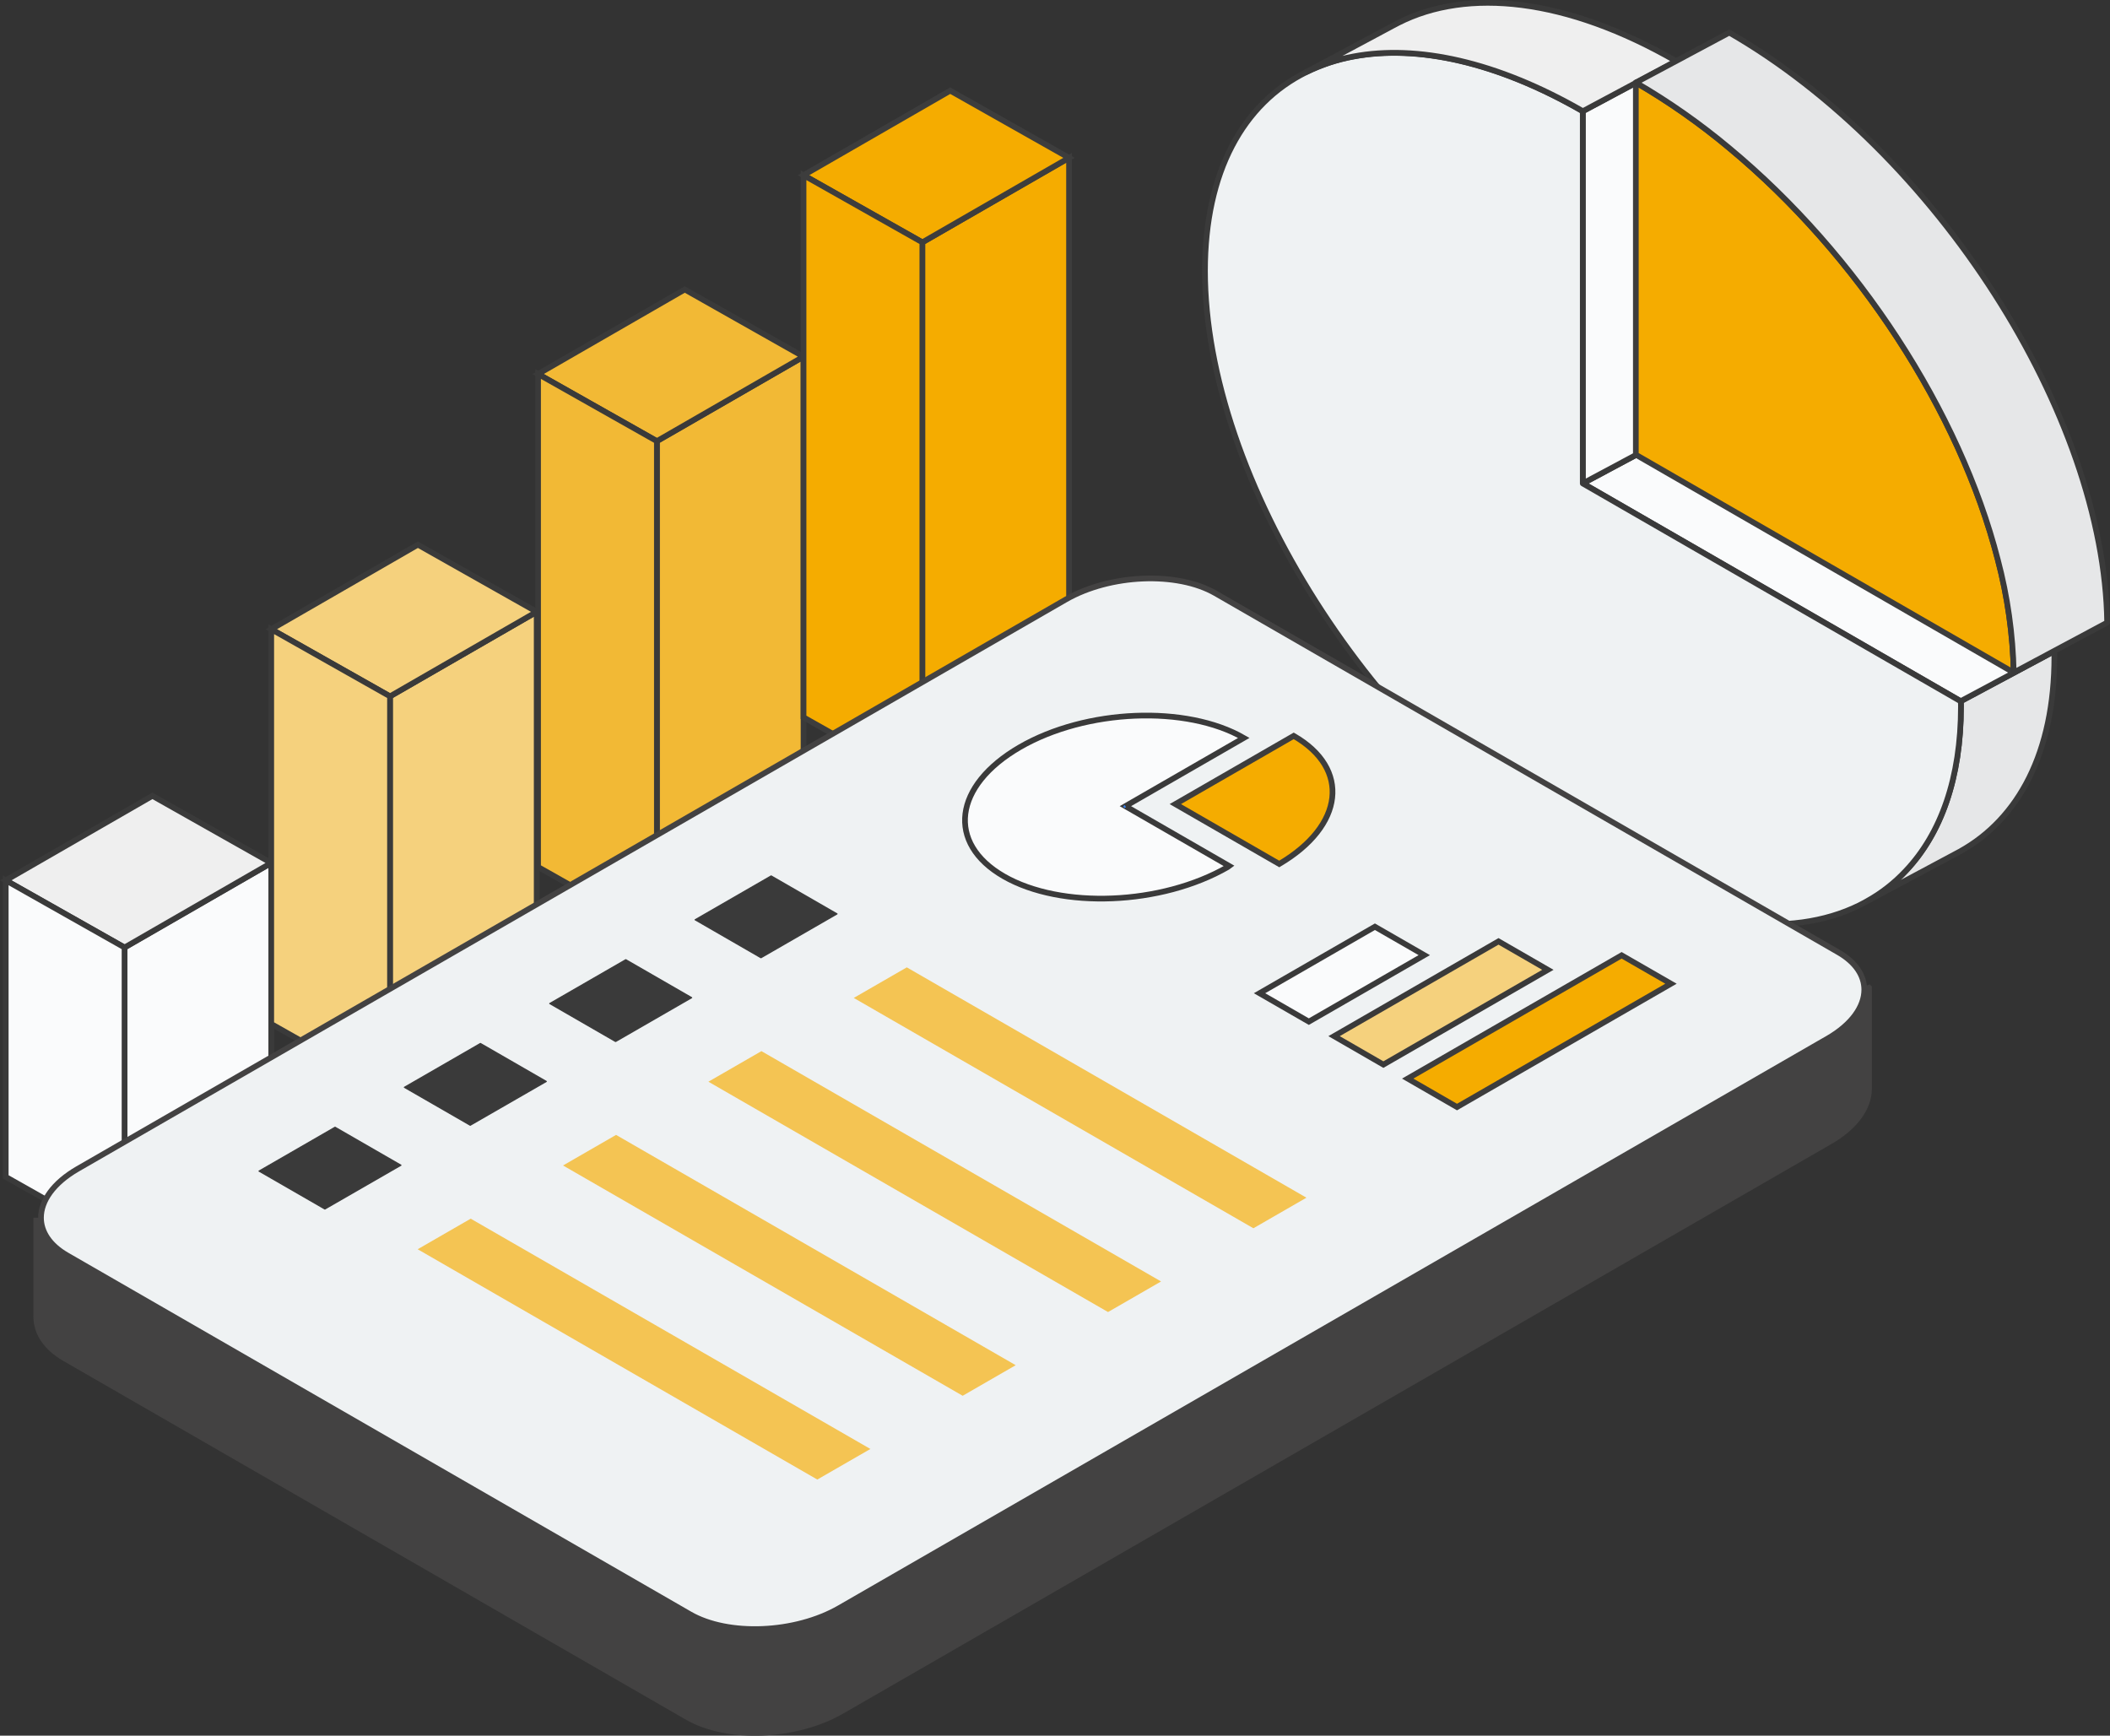
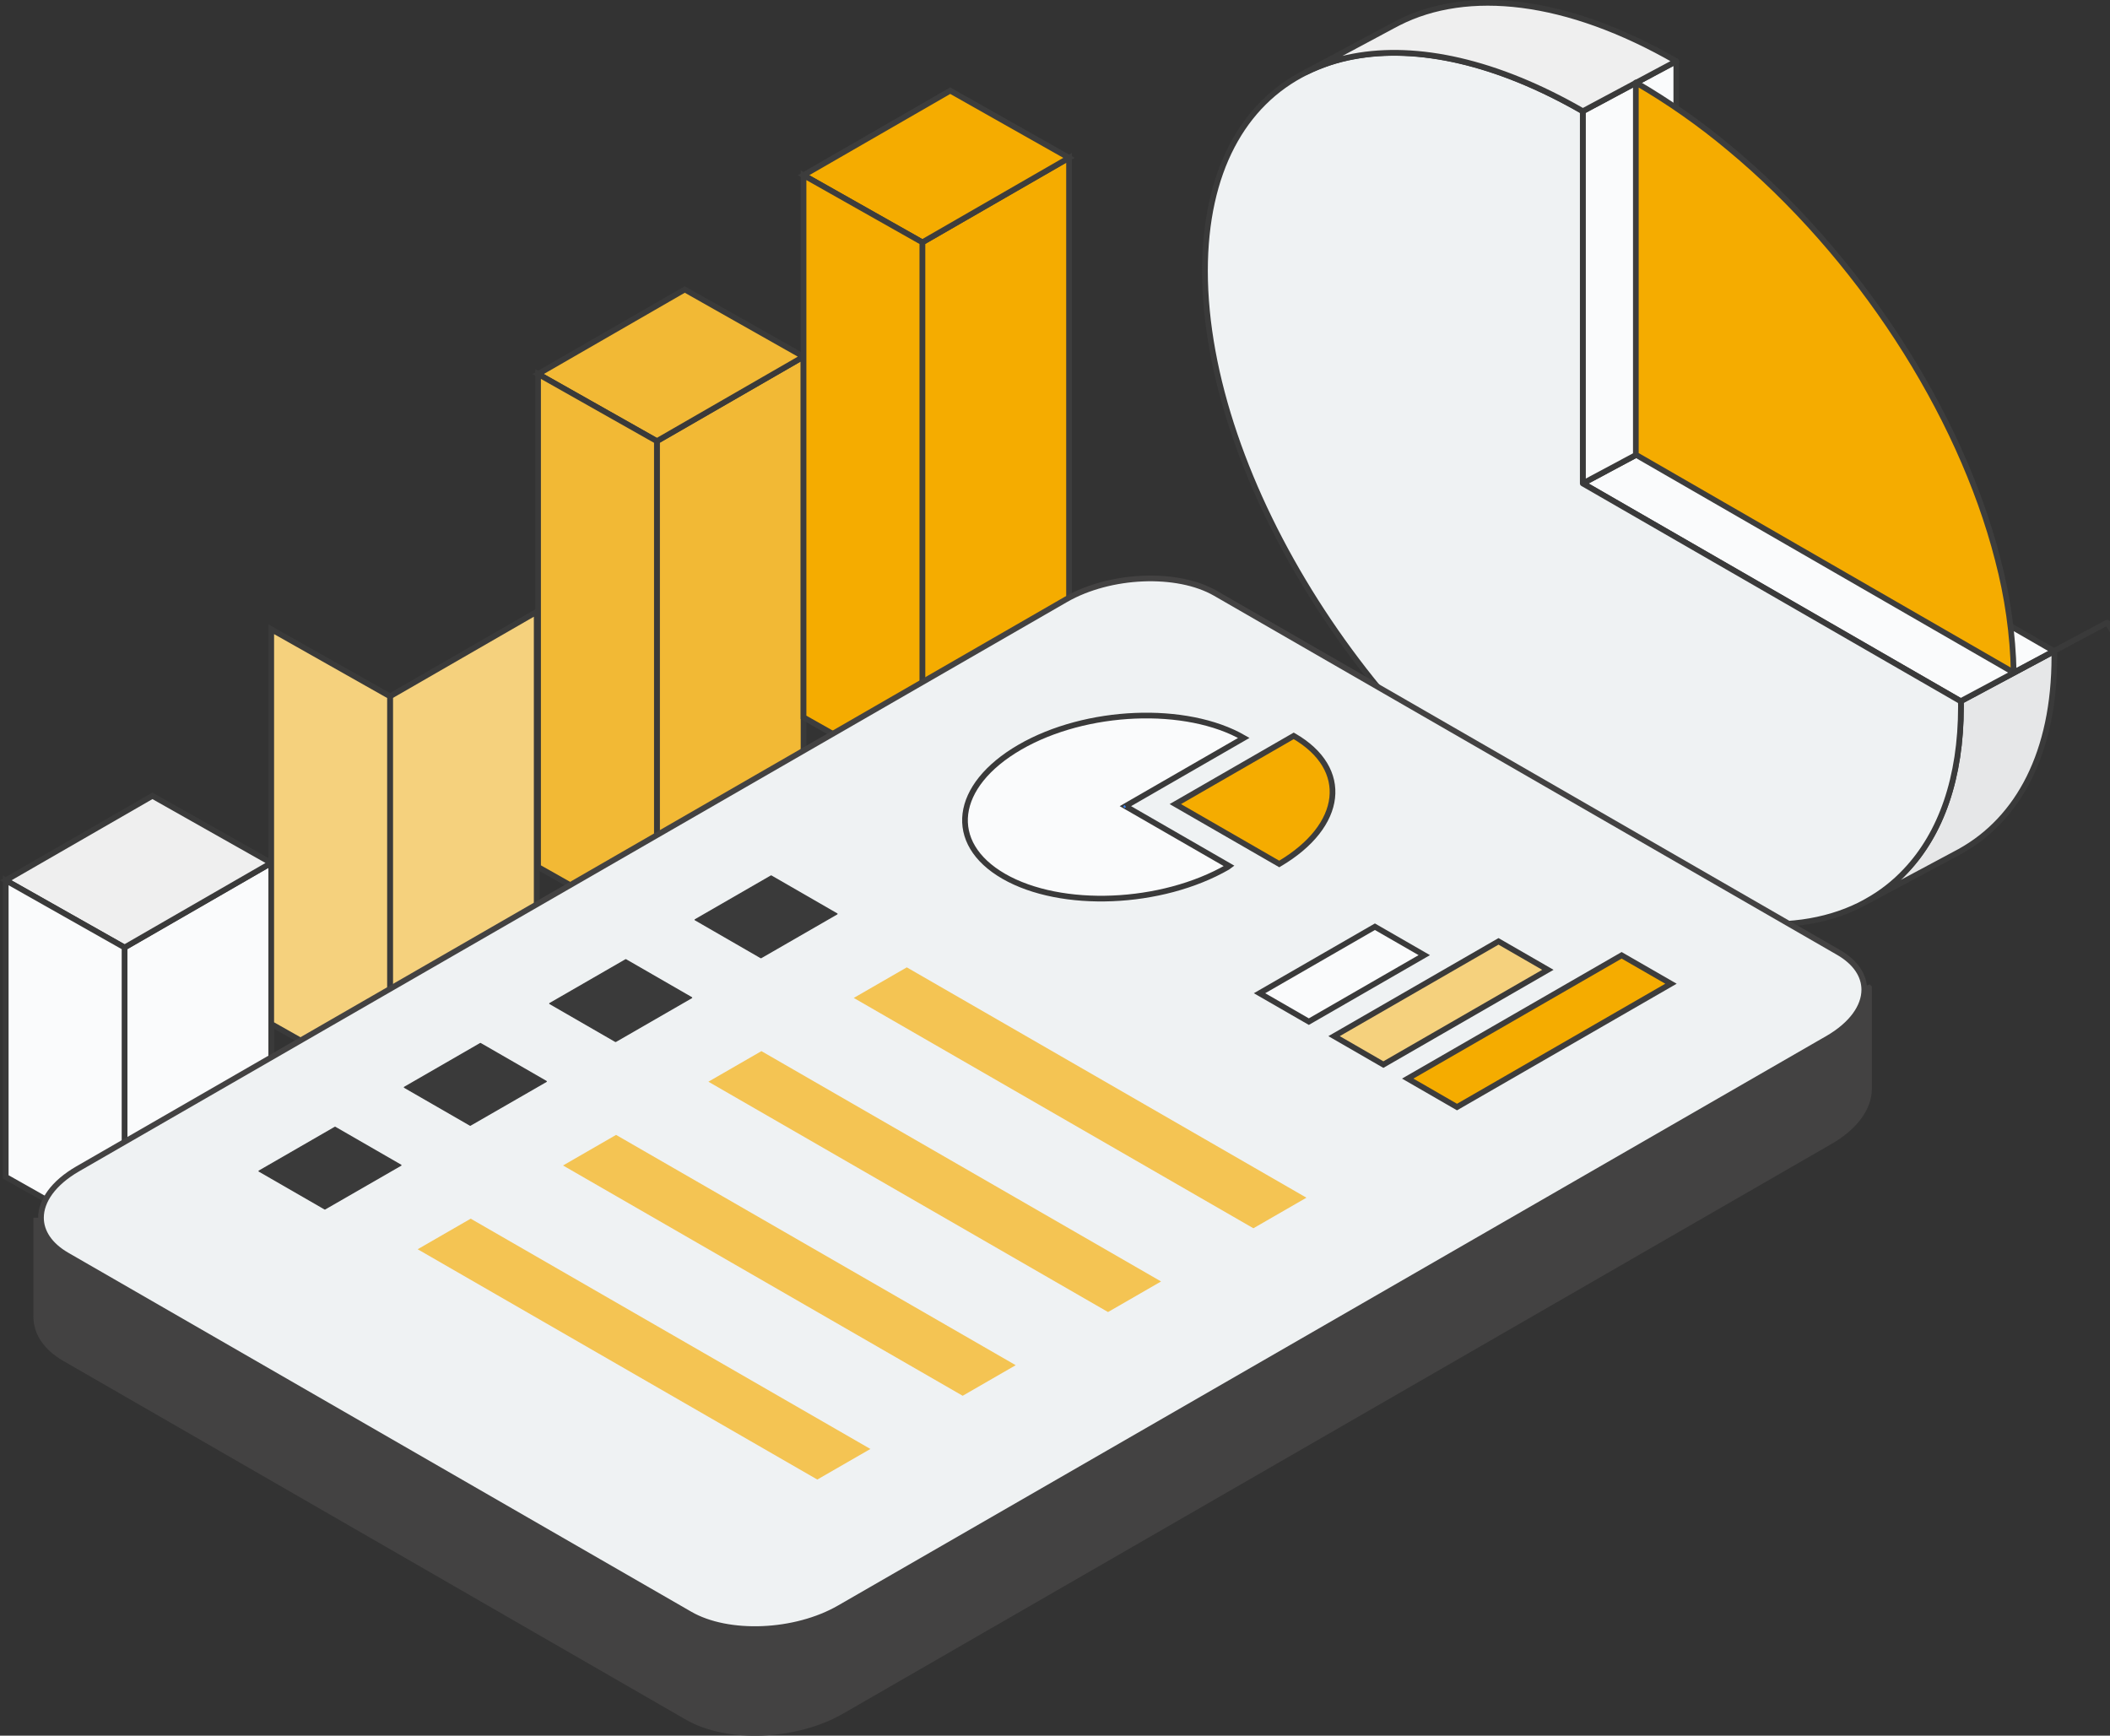
<svg xmlns="http://www.w3.org/2000/svg" xml:space="preserve" width="15.467in" height="12.724in" version="1.1" style="shape-rendering:geometricPrecision; text-rendering:geometricPrecision; image-rendering:optimizeQuality; fill-rule:evenodd; clip-rule:evenodd" viewBox="0 0 8063.04 6633.05">
  <rect x="0" y="0" width="8063.04" height="6633.05" fill="#333333" stroke="none" />
  <defs>
    <style type="text/css">
   
    .str7 {stroke:#434242;stroke-width:57.92;stroke-miterlimit:2.613}
    .str9 {stroke:#3782EF;stroke-width:9.09;stroke-miterlimit:2.613}
    .str0 {stroke:#3A3A3A;stroke-width:21.72;stroke-miterlimit:2.613}
    .str1 {stroke:#3D3D3D;stroke-width:21.72;stroke-miterlimit:2.613}
    .str8 {stroke:#434242;stroke-width:21.72;stroke-miterlimit:2.613}
    .str6 {stroke:#3A3A3A;stroke-width:4.55;stroke-miterlimit:2.613}
    .str2 {stroke:#3A3A3A;stroke-width:21.72;stroke-linejoin:round;stroke-miterlimit:2.613}
    .str5 {stroke:#3D3D3D;stroke-width:21.72;stroke-linejoin:round;stroke-miterlimit:2.613}
    .str3 {stroke:#3A3A3A;stroke-width:4.55;stroke-linejoin:round;stroke-miterlimit:2.613}
    .str4 {stroke:#3D3D3D;stroke-width:4.55;stroke-linejoin:round;stroke-miterlimit:2.613}
    .fil8 {fill:none;fill-rule:nonzero}
    .fil5 {fill:#E6E7E8;fill-rule:nonzero}
    .fil11 {fill:#EFF2F3;fill-rule:nonzero}
    .fil7 {fill:#EFF2F3;fill-rule:nonzero}
    .fil13 {fill:#3A3A3A;fill-rule:nonzero}
    .fil10 {fill:#434242;fill-rule:nonzero}
    .fil9 {fill:#6084CC;fill-rule:nonzero}
    .fil1 {fill:#EFEFEF;fill-rule:nonzero}
    .fil3 {fill:#F2B935;fill-rule:nonzero}
    .fil4 {fill:#F5AC00;fill-rule:nonzero}
    .fil2 {fill:#F5D17D;fill-rule:nonzero}
    .fil12 {fill:#F5D17D;fill-rule:nonzero}
    .fil0 {fill:#FAFBFC;fill-rule:nonzero}
    .fil6 {fill:#FAFBFC;fill-rule:nonzero}
    .fil14 {fill:#F5AC00;fill-rule:nonzero;fill-opacity:0.659}
   
  </style>
  </defs>
  <g id="Layer_x0020_1">
    <polygon class="fil0 str0" points="1036.48,4431.01 475.9,4754.13 475.9,3620.9 1036.48,3297.78 " />
    <polygon class="fil1 str0" points="1036.48,3297.78 582.5,3041.33 21.91,3364.29 475.9,3620.9 " />
    <polygon class="fil0 str0" points="475.9,4754.13 21.91,4497.51 21.91,3364.29 475.9,3620.9 " />
    <polygon class="fil2 str0" points="2050.89,3846.65 1490.3,4169.77 1490.3,2661.11 2050.89,2338 " />
-     <polygon class="fil2 str0" points="2050.89,2338 1596.91,2081.55 1036.48,2404.67 1490.3,2661.11 " />
    <polygon class="fil2 str0" points="1490.3,4169.77 1036.48,3913.16 1036.48,2404.67 1490.3,2661.11 " />
    <polygon class="fil3 str0" points="3070.58,3246.79 2510.16,3569.91 2510.16,1685.82 3070.58,1362.87 " />
    <polygon class="fil3 str0" points="3070.58,1362.87 2616.76,1106.25 2056.17,1429.37 2510.16,1685.82 " />
    <polygon class="fil3 str0" points="2510.16,3569.91 2056.17,3313.29 2056.17,1429.37 2510.16,1685.82 " />
    <polygon class="fil4 str1" points="4085.15,2674.81 3524.56,2997.77 3524.56,926.05 4085.15,603.09 " />
    <polygon class="fil4 str1" points="4085.15,603.09 3631.17,346.48 3070.58,669.6 3524.56,926.05 " />
    <polygon class="fil4 str1" points="3524.56,2997.77 3070.58,2741.32 3070.58,669.6 3524.56,926.05 " />
    <path class="fil5 str2" d="M7850.52 2508.8c0,365.53 -136.31,620.66 -361.07,745.25l-4.29 2.31 -352 188.29c56.01,-30.86 106.92,-70.7 150.52,-117.47 133.34,-141.43 209.91,-353.32 209.91,-627.09 0,-6.6 0,-13.86 0,-20.63l357.11 -190.94c-0.18,6.74 -0.18,14 -0.18,20.28z" />
    <polygon class="fil6 str2" points="7849.7,2488.5 7492.75,2679.44 6048.62,1847.21 6405.73,1656.11 " />
    <polygon class="fil6 str2" points="6405.73,233.93 6405.73,1656.11 6048.62,1847.21 6048.62,424.86 " />
    <path class="fil0 str3" d="M7493.41 2700.06c0,273.78 -76.57,485.67 -209.91,627.09 -243.24,45.71 -547.55,-18.98 -877.77,-209.25 -797.23,-459.59 -1444.13,-1477.96 -1444.13,-2273.88 0,-274.27 76.57,-486.49 210.08,-628.25 243.08,-45.71 547.06,18.98 876.94,209.09l0 1422.18 1444.13 832.38c0.66,6.77 0.66,14.03 0.66,20.63z" />
    <path class="fil7 str2" d="M7493.41 2700.06c0,273.78 -76.57,485.67 -209.91,627.09 -43.58,46.8 -94.49,86.64 -150.51,117.52l-2.48 1.32 -2.97 1.81 -19.47 10.23 -3.14 1.65c-264.04,129.71 -639.31,89.44 -1056.16,-150.67 -797.23,-459.59 -1444.13,-1477.96 -1444.13,-2273.88 0,-379.56 146.7,-639.97 386.49,-759.12l0.01 -0.02c56.88,-28.05 117.74,-48.3 180.19,-59.73 243.08,-45.71 547.05,18.98 876.94,209.08l0 1422.18 1444.13 832.38c1.01,6.27 1.01,13.53 1.01,20.13z" />
    <path class="fil1 str2" d="M6405.73 233.93l-357.11 190.93c-330.05,-190.11 -633.86,-254.8 -876.94,-209.09 -62.46,11.43 -123.32,31.69 -180.23,59.76l330.05 -176.74 22.28 -11.72c264.06,-134.02 642.13,-95.08 1061.95,146.85z" />
    <line class="fil8 str4" x1="5350.4" y1="83.59" x2="5344.13" y2="87.06" />
    <polyline class="fil8 str4" points="4991.63,275.52 4991.14,275.68 4975.46,284.1 " />
    <polyline class="fil8 str4" points="7132.99,3444.49 7130.52,3445.97 7108.08,3457.86 7104.78,3459.51 " />
    <path class="fil9 str4" d="M7634.18 2138.15l-1025.96 -591.28 0 -980.91c490.62,406.95 880.9,1006.65 1025.96,1572.19z" />
    <path class="fil4 str5" d="M7695.07 2570.19l-1443.97 -832.55 0 -1422.18c125.81,72.89 245.86,157.29 357.15,250.46 490.78,407.12 880.9,1006.65 1025.96,1572.35 37.07,140.88 57.9,286.27 60.82,431.87l0.05 0.05z" />
-     <path class="fil5 str2" d="M8052.18 2379.26l-357.11 190.93c-2.94,-145.65 -23.56,-291.04 -60.97,-431.94 -145.05,-565.05 -535.18,-1165.24 -1025.96,-1572.36 -111.35,-93.14 -231.39,-177.55 -357.07,-250.39l357.11 -190.93c791.49,456.24 1433.6,1460.75 1444,2254.69z" />
+     <path class="fil5 str2" d="M8052.18 2379.26l-357.11 190.93l357.11 -190.93c791.49,456.24 1433.6,1460.75 1444,2254.69z" />
    <path class="fil0 str6" d="M6961.86 3981.15l-3754.64 2163.8c-169.32,97.69 -425.27,108.26 -571.65,23.76l-2317.94 -1335.71 3754.64 -2163.8c169.32,-97.7 425.27,-108.26 571.65,-23.76l2317.94 1335.71z" />
    <path class="fil10 str7" d="M7124.09 3782.29l0 378.24c0,64.69 -47.53,133.01 -139.94,186.15l-3776.26 2176.68c-169.32,97.7 -425.27,108.26 -571.65,23.76l-2380.64 -1371.85c-66.01,-38.12 -99.01,-89.44 -99.01,-143.24l0 -378.4c0,53.8 33,105.12 99.01,143.24l62.71 36.14 2317.94 1335.71c146.38,84.49 402.16,73.93 571.65,-23.76l3753.99 -2163.8 21.62 -12.38c93.08,-52.81 140.6,-121.62 140.6,-186.48z" />
    <path class="fil11 str8" d="M7124.09 3782.29c0,64.69 -47.53,133.01 -139.94,186.48l-21.62 12.38 -3754.64 2163.8c-169.32,97.69 -425.27,108.26 -571.65,23.76l-2317.94 -1335.71 -62.71 -36.14c-66.01,-38.12 -99.01,-89.44 -99.01,-143.24 0,-64.69 47.53,-133.01 139.94,-186.48l3776.26 -2176.18c169.32,-97.2 425.27,-107.93 571.65,-23.76l2380.65 1372.18c66.34,38.29 99.01,89.12 99.01,142.91z" />
    <polygon class="fil0 str0" points="5001.54,3904.25 4813.08,3795.66 5254.02,3541.52 5442.65,3650.11 " />
    <polygon class="fil12 str0" points="5286.37,4068.45 5097.91,3959.69 5726.32,3597.47 5914.95,3706.22 " />
    <polygon class="fil4 str1" points="5567.74,4230.67 5379.28,4121.91 6196.81,3650.77 6385.43,3759.35 " />
    <path class="fil4 str1" d="M4888.49 3301.74l-397.21 -228.89 452.5 -260.74c217.83,125.42 192.58,343.58 -55.29,489.63z" />
    <path class="fil0 str0" d="M4691.62 3313.46c-253.15,145.88 -636.5,161.72 -855.98,35.31 -219.48,-126.41 -191.76,-346.55 61.39,-493.26 253.15,-146.71 636.83,-161.89 855.98,-35.48l-452.5 260.74 397.21 228.89c-1.65,1.33 -3.96,2.65 -6.11,3.8z" />
    <line class="fil8 str9" x1="4294.24" y1="3084.41" x2="4300.51" y2="3080.77" />
    <polygon class="fil13 str3" points="2907.87,3660.01 2656.37,3514.95 2946.81,3347.45 3198.47,3492.51 " />
    <polygon class="fil14" points="4789.64,4693.89 3262.5,3813.65 3465.15,3696.81 4992.29,4577.06 " />
    <polygon class="fil13 str3" points="2352.39,3980.16 2100.89,3835.1 2391.34,3667.6 2643,3812.66 " />
    <polygon class="fil14" points="4234.17,5014.04 2707.03,4133.8 2909.68,4016.96 4436.82,4897.2 " />
    <polygon class="fil13 str3" points="1796.92,4300.14 1545.42,4155.25 1835.87,3987.75 2087.53,4132.81 " />
    <polygon class="fil14" points="3678.7,5334.02 2151.56,4453.94 2354.21,4337.11 3881.35,5217.19 " />
    <polygon class="fil13 str3" points="1241.44,4620.29 989.95,4475.4 1280.39,4307.9 1532.05,4452.96 " />
    <polygon class="fil14" points="3123.22,5654.17 1596.08,4774.09 1798.73,4657.26 3326.04,5537.33 " />
  </g>
</svg>